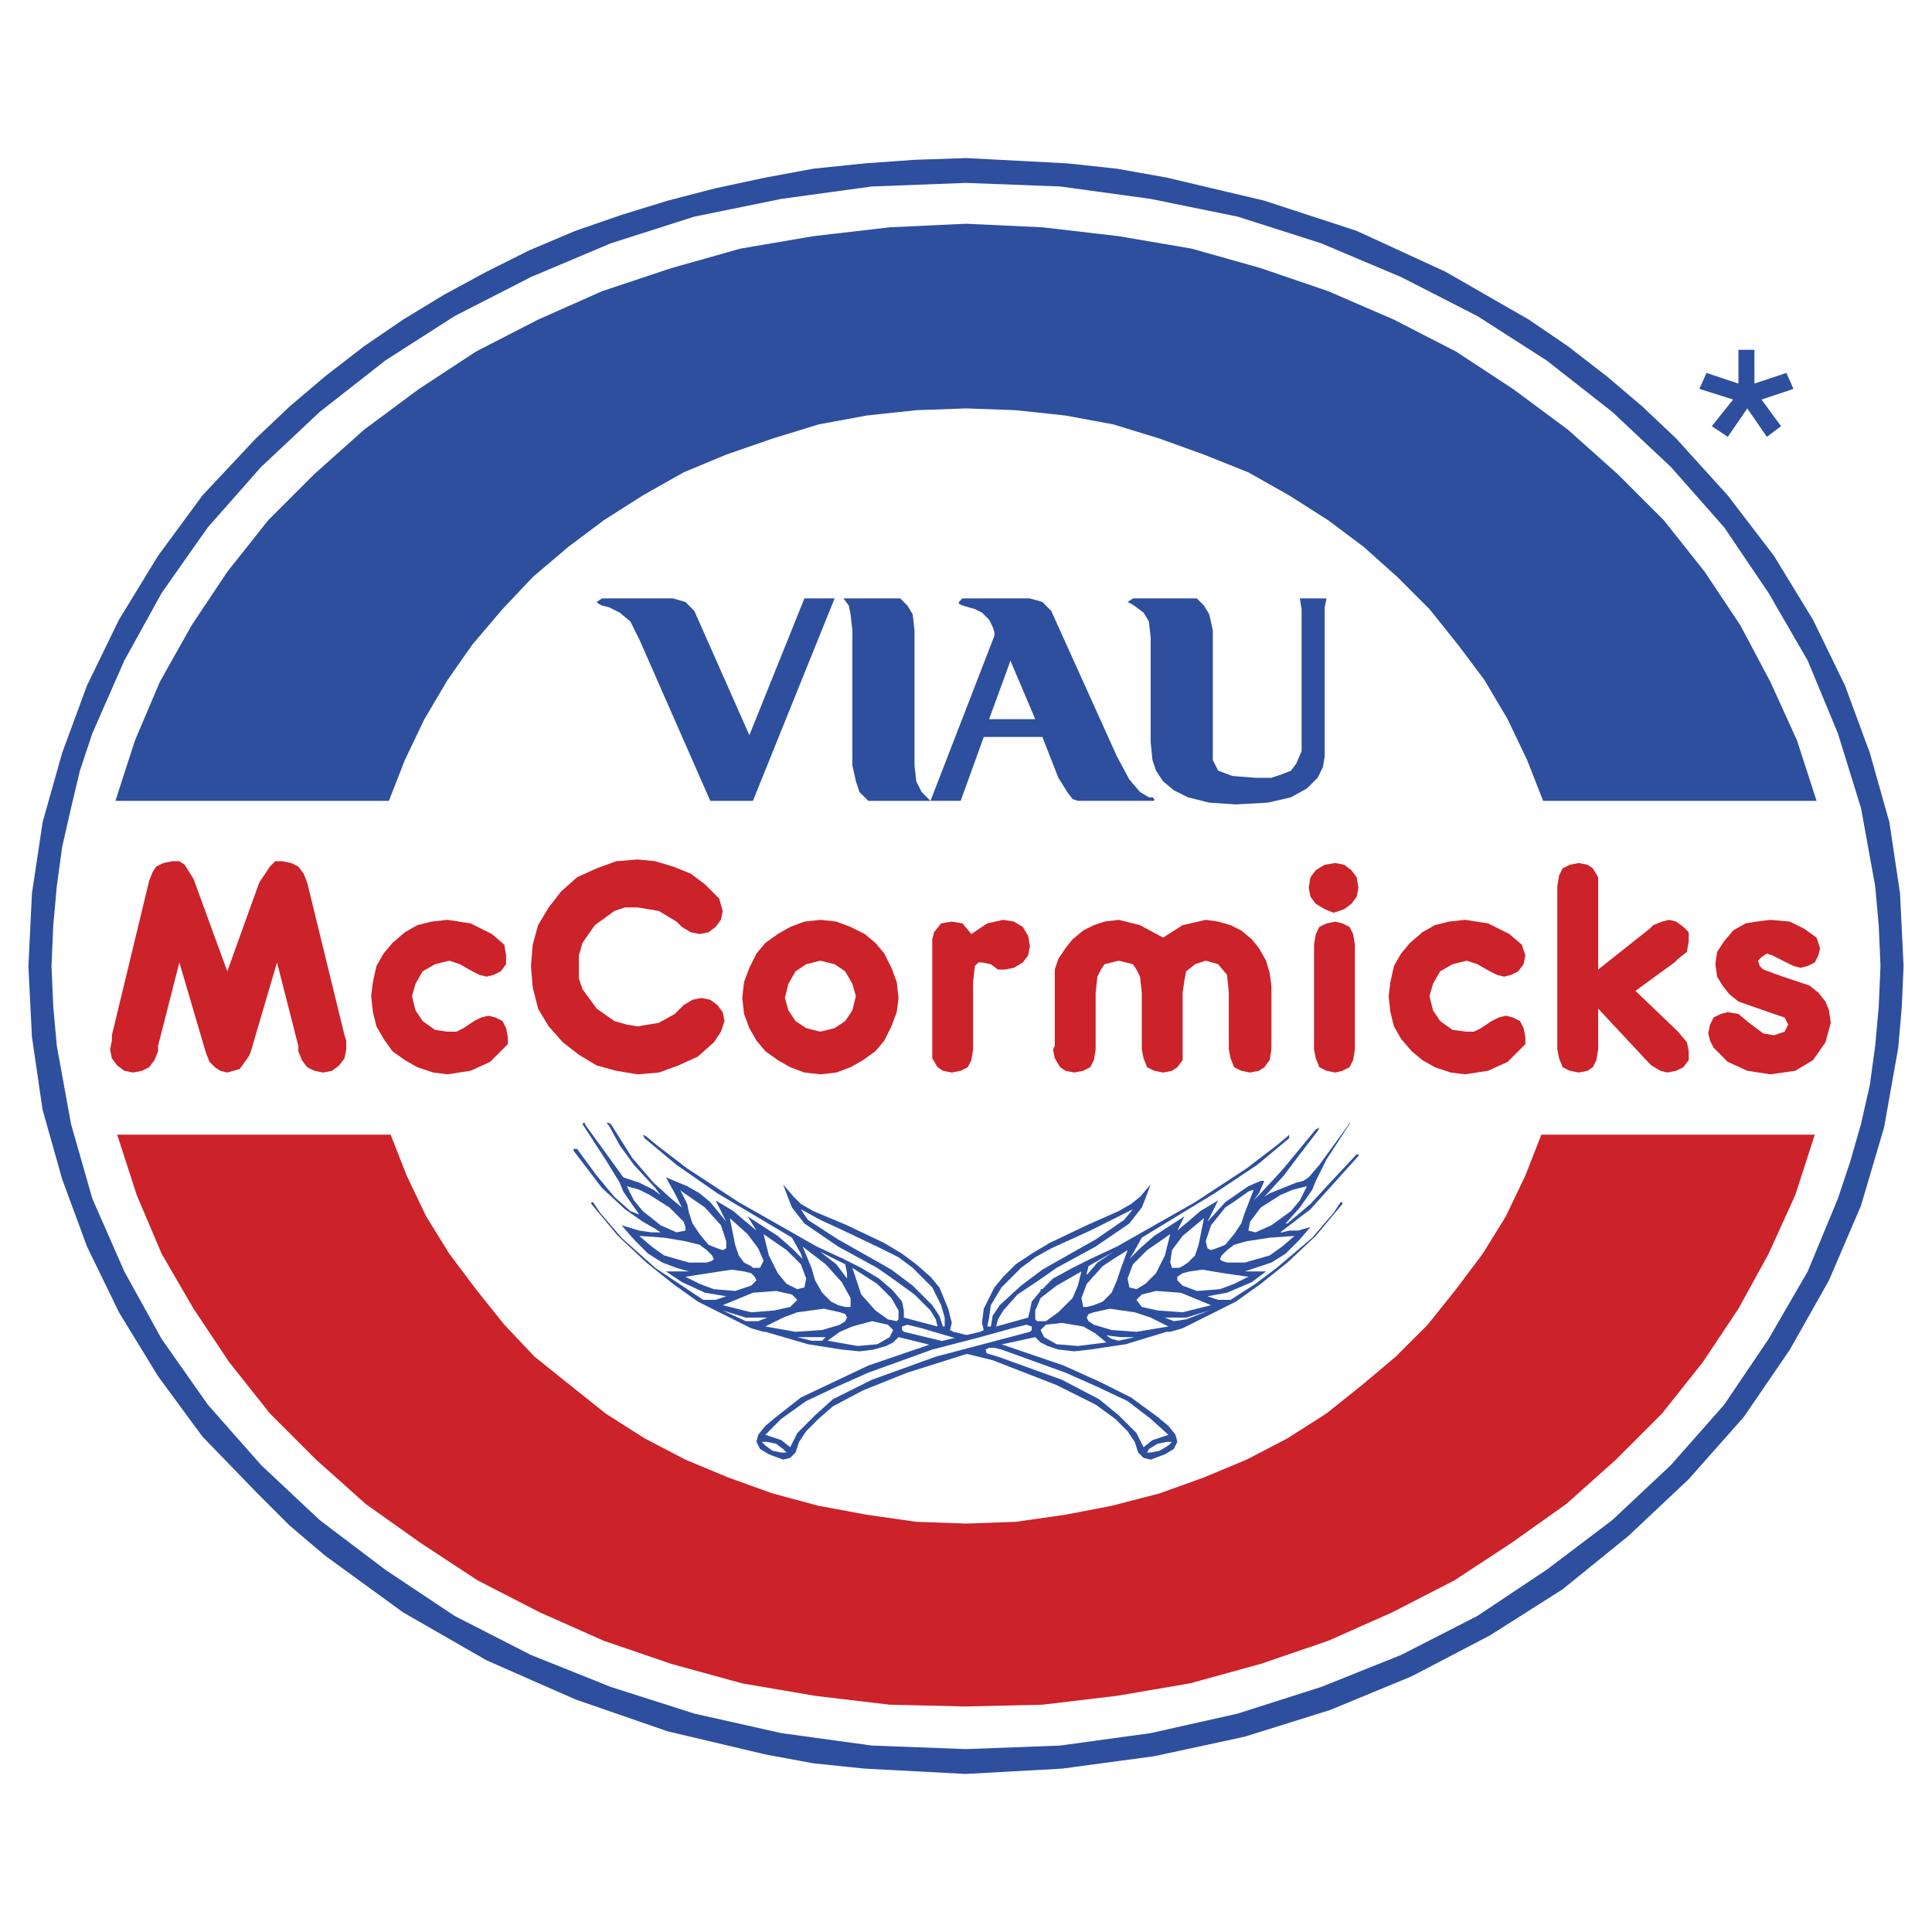
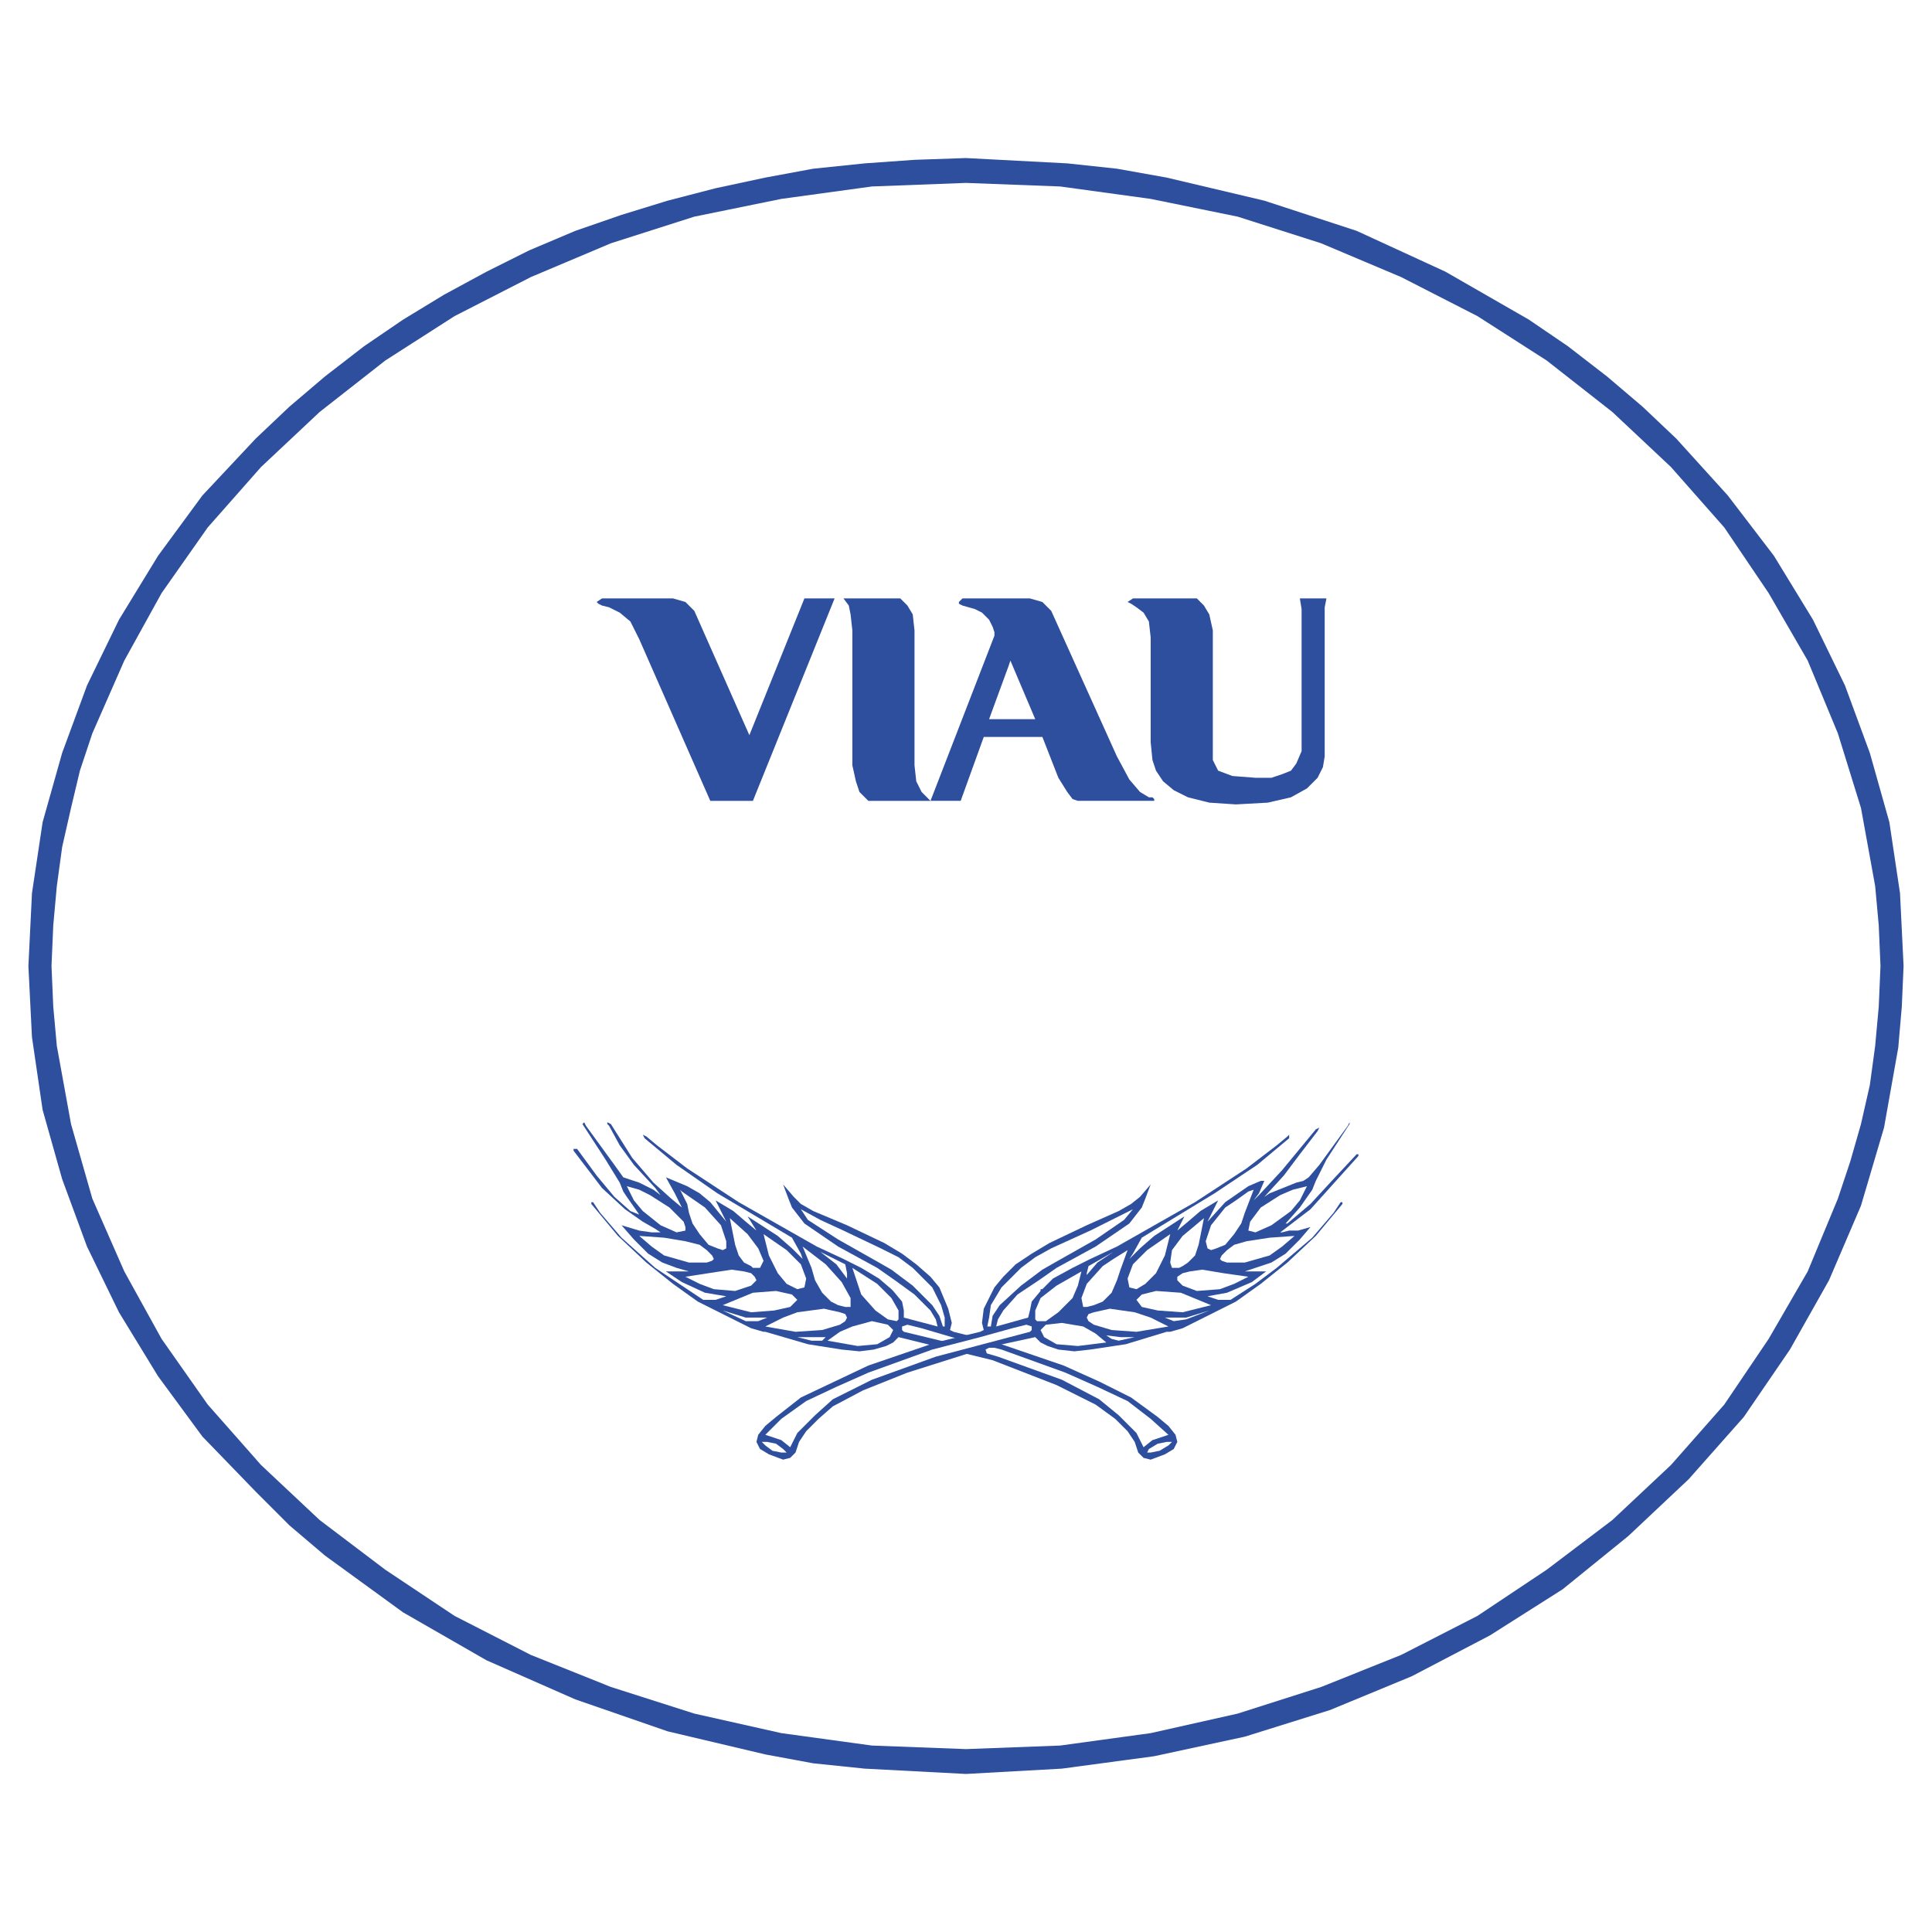
<svg xmlns="http://www.w3.org/2000/svg" width="2500" height="2500" viewBox="0 0 192.756 192.756">
  <g fill-rule="evenodd" clip-rule="evenodd">
    <path fill="#fff" d="M0 0h192.756v192.756H0V0z" />
    <path fill="#2d4f9e" d="M2.834 96.378l.355-7.264 1.063-7.086 1.949-6.91 2.48-6.732 3.189-6.555 3.898-6.378 4.429-6.024 5.315-5.669 3.366-3.189 3.543-3.012 3.898-3.012 3.897-2.657 4.076-2.48 4.251-2.304 4.252-2.126 4.607-1.948 4.606-1.594 4.606-1.418 4.783-1.24 4.961-1.063 4.784-.886 5.138-.532 4.96-.354 5.138-.177 10.099.531 4.961.532 4.96.886 9.745 2.303 9.211 3.012 8.859 4.074 8.326 4.784 3.899 2.657 3.896 3.012 3.543 3.012 3.367 3.189 5.137 5.669 4.607 6.024 3.897 6.378 3.189 6.555 2.481 6.732 1.949 6.91 1.062 7.086.356 7.264-.178 4.075-.353 4.074-1.418 7.973-2.303 7.795-3.19 7.441-3.898 6.91-4.605 6.732-5.493 6.201-6.023 5.669-6.555 5.315-7.263 4.607-7.797 4.074-8.149 3.366-8.504 2.658-9.035 1.949-9.213 1.24-9.567.531-10.098-.531-5.138-.531-4.784-.887-9.744-2.303-9.212-3.188-8.859-3.899-8.327-4.783-3.897-2.835-3.898-2.834-3.543-3.011-3.366-3.367-5.315-5.492-4.429-6.023-3.898-6.378-3.189-6.556-2.48-6.732-1.949-6.909-1.063-7.264-.355-7.087z" />
    <path fill="#fff" d="M96.378 174.508l9.39-.354 9.035-1.24 8.681-1.949 8.327-2.657 7.972-3.19 7.619-3.897 6.909-4.607 6.554-4.961 5.848-5.491 5.314-6.024 4.43-6.555 3.897-6.732 3.011-7.264 1.24-3.721 1.065-3.72.885-3.898.531-3.897.355-3.898.176-4.075-.176-4.075-.355-3.897-1.416-7.796-2.305-7.441-3.011-7.263-3.897-6.733-4.43-6.555-5.314-6.023-5.848-5.492-6.554-5.138-6.909-4.429-7.619-3.898-7.972-3.366-8.327-2.658-8.681-1.771-9.035-1.24-9.39-.355-9.39.355-9.035 1.24-8.682 1.771-8.326 2.658-7.973 3.366-7.618 3.898-6.909 4.429-6.555 5.138-5.847 5.492-5.315 6.023-4.606 6.555-3.72 6.733-3.19 7.263-1.24 3.721-.886 3.72-.885 3.898-.532 3.898-.354 3.897-.177 4.075.177 4.075.354 3.898 1.417 7.795 2.126 7.441 3.19 7.264 3.72 6.732 4.606 6.555 5.315 6.024 5.847 5.491 6.555 4.961 6.909 4.607 7.618 3.897 7.973 3.19 8.326 2.657 8.682 1.949 9.035 1.24 9.39.354z" />
-     <path fill="#cc2229" d="M153.779 113.209l-1.593 4.074-1.95 4.075-2.302 3.721-2.659 3.543-2.834 3.544-3.189 3.188-3.367 2.835-3.543 2.834-3.897 2.481-4.076 2.126-4.252 1.772-4.428 1.594-4.783 1.24-4.607.886-4.961.709-4.96.177-4.961-.177-4.96-.709-4.784-.886-4.606-1.24-4.429-1.594-4.252-1.772-4.075-2.126-3.897-2.481-3.544-2.834-3.543-2.835-3.012-3.188-2.835-3.544-2.657-3.543-2.303-3.721-1.949-4.075-1.595-4.074H11.693l1.949 6.023 2.48 5.847 3.189 5.492 3.543 5.315 4.075 5.137 4.607 4.607 4.96 4.43 5.492 3.897 5.67 3.721 6.2 3.188 6.378 2.835 6.732 2.303 7.087 1.949 7.264 1.24 7.441.886 7.618.177 7.618-.177 7.442-.886 7.263-1.24 7.086-1.949 6.733-2.303 6.378-2.835 6.2-3.188 5.67-3.721 5.492-3.897 4.961-4.43 4.605-4.607 4.076-5.137 3.543-5.315 3.012-5.492 2.656-5.847 1.949-6.023h-27.283zM25.866 88.051l1.063-1.594.531-.532h.709l.886.178.709.354.531.709.354.885 3.721 15.236.177.532v.886l-.177.886-.532.709-.708.531-.886.177-.886-.177-.709-.354-.531-.709-.354-.886v-.531l-2.126-8.328-2.658 9.037-.177.354-.886 1.24-1.24.354-.709-.177-.531-.354-.531-.532-.355-.885-2.657-9.037-2.126 8.328v.531l-.354.886-.532.709-.709.354-.885.177-.886-.177-.709-.531-.531-.709-.178-.886.178-.886v-.532l3.72-15.413.354-.886.354-.531.709-.354.886-.178h.709l.531.355.886 1.417 3.366 9.213 3.189-8.859zM44.646 91.772l2.303.354 2.126 1.063 1.24 1.063.177 1.063v.886l-.532.709-.708.354-.709.177-.709-.177-.708-.354-1.24-.709-1.063-.354-1.417.354-1.24.709-.709 1.239-.355 1.241.355 1.418.709 1.062 1.24.886 1.24.178h.886l.708-.355 1.063-.709.709-.354.708-.177.709.177.709.354.354.709.177.886v.709l-.531.531-1.241 1.24-1.948.886-2.303.355-1.418-.178-1.594-.531-1.24-.709-1.24-.886-.886-1.24-.709-1.24-.354-1.418-.177-1.594.177-1.417.354-1.595.709-1.24.886-1.063 1.24-1.063 1.24-.709 1.417-.354 1.595-.177zM63.602 85.748l1.772.177 1.772.532 1.771.709 1.417 1.063 1.418 1.417.354 1.24-.177.886-.532.708-.708.532-.886.177-.886-.177-.885-.532-.532-.531-1.772-1.063-2.126-.354h-1.24l-1.063.354-1.949 1.417-1.24 1.772-.354 1.24v2.303l.354 1.064 1.418 1.948 1.771 1.24 1.241.355 1.062.177 2.126-.354 1.595-.886.885-.887.886-.531.886-.177.886.177.709.531.531.709.178.886-.355 1.064-.709 1.062-1.594 1.418-1.949.886-1.949.708-2.126.178-2.126-.355-1.948-.531-1.772-1.064-1.594-1.24-1.418-1.594-1.063-1.772-.532-2.126-.177-2.126.177-2.126.532-1.949 1.063-1.771 1.24-1.594 1.595-1.418 1.949-.886 1.948-.709 2.126-.177zM89.646 99.567l-.177 1.417-.531 1.418-.709 1.417-.886 1.062-1.24.886-1.24.709-1.417.531-1.595.178-1.594-.178-1.417-.531-1.24-.709-1.24-.886-.886-1.062-.708-1.24-.532-1.417-.177-1.595.177-1.595.532-1.418.708-1.417.886-1.062 1.24-.886 1.24-.709 1.417-.531 1.594-.177 1.595.177 1.417.531 1.417.709 1.062.886.886 1.062.709 1.417.531 1.418.178 1.595zm-11.339 0l.354 1.24.708 1.062 1.063.709 1.417.354 1.417-.354 1.063-.709.709-1.062.354-1.418-.354-1.24-.709-1.239-1.063-.709-1.417-.354-1.417.354-1.062.709-.708 1.239-.355 1.418zM100.098 91.772l1.064.177.885.531.531.886.178 1.063-.178.886-.531.708-.885.532-.887.177h-.709l-.709-.531-.884-.178h-.356l-.353.355-.178 1.595v6.732l-.176 1.063-.355.709-.709.354-.886.177-.885-.177-.532-.354-.531-.886V93.721l.177-.709.708-.886 1.063-.177 1.063.177.887 1.063 1.594-1.063 1.594-.354zM120.295 91.772l1.24.177 1.24.354 1.063.532 1.064.886.707.885.709 1.241.356 1.24.176 1.24v6.378l-.176 1.063-.531.709-.534.354-.884.177-.887-.177-.709-.354-.354-.886-.177-.886v-5.67l-.176-1.771-.887-1.063-1.24-.354-1.063.354-.886.709-.176.886-.178 1.239v6.733l-.531.709-.531.354-.887.177-.885-.177-.709-.354-.355-.886-.176-.886v-5.67l-.178-1.594-.355-.709-.354-.531-1.418-.354-1.416.354-.355.531-.354.709-.177 1.594v5.67l-.178 1.063-.354.709-.709.354-.884.177-.887-.177-.531-.354-.532-.886-.177-.886.177-.354v-7.619l.354-1.063.709-1.063.709-.885 1.062-.886 1.063-.532 1.064-.354 1.416-.177 2.127.531 2.303 1.24 1.949-1.24 2.303-.531zM135.178 104.351v.354l-.178 1.063-.354.709-.709.354-.709.177-.887-.177-.709-.354-.354-.886-.178-.886V94.253l.178-1.062.354-.709.709-.354.887-.177.709.177.709.354.354.707.178 1.062v10.1zm.353-15.768l-.178.886-.531.708-.709.532-1.062.354-.885-.354-.887-.532-.531-.708-.178-.886.178-1.063.531-.708.887-.532 1.062-.177.885.177.709.532.531.708.178 1.063zM146.162 91.772l2.303.354 2.125 1.063 1.24 1.063.356 1.063-.178.886-.531.709-.709.354-.709.177-.709-.177-.707-.354-1.241-.709-1.064-.354-1.416.354-1.24.709-.709 1.239-.356 1.241.356 1.418.709 1.062 1.24.886 1.416.178h.709l.709-.355 1.062-.709.709-.354.709-.177.709.177.709.354.354.709.178.886v.709l-.532.531-1.24 1.24-1.949.886-2.303.355-1.418-.178-1.594-.531-1.24-.709-1.064-.886-1.063-1.24-.709-1.24-.353-1.418-.178-1.594.178-1.417.353-1.595.709-1.24.887-1.063 1.24-1.063 1.24-.709 1.416-.354 1.596-.177zM164.586 92.658l.355-.355.885-.354.709-.177.709.177.709.531.531.532v.886l-.177 1.063-.885.708-.356.354-3.896 2.835 4.252 4.076.885 1.062.177.886v.886l-.531.709-.709.354-.887.177-.707-.177-.886-.531-.354-.355-4.961-5.315v4.075l-.178 1.063-.353.709-.533.354-.885.177-.887-.177-.707-.354-.355-.886-.178-.886V88.406l.178-1.063.355-.709.707-.354.887-.177.885.177.533.354.531.886v9.212l5.137-4.074zM181.594 94.606l-.176.709-.356.708-.708.355-.708.177-.708-.177-1.065-.531-1.062-.532-.532-.177-.531.354-.353.355.175.531.356.354 1.947.709 2.658.886.887.708.707.887.355.886.178 1.24-.533 1.948-1.24 1.772-1.772 1.063-2.48.355-2.303-.355-1.949-.886-1.416-1.418-.356-.708-.175-.709.175-.885.356-.709.709-.354.707-.178 1.064.178 1.063.886 1.418 1.062 1.062.177 1.063-.353.355-.709-.355-.709-1.063-.354-3.543-1.24-.886-.709-.709-.886-.532-.886-.175-1.24.175-1.24.709-1.063.887-1.063 1.24-.709 1.063-.177 1.416-.177 1.949.177 1.418.709 1.24.885.354 1.063z" />
    <path fill="#2d4f9e" d="M62.008 122.244l1.24 1.418.177.177 1.241 1.24 1.417.886 1.417.531 1.24.355h-2.303l1.595 1.063 2.302 1.063 2.126.354-1.063.355h-1.239l-4.784-3.19-3.366-3.012-2.126-2.48-.709-1.063h-.177v.177l2.658 3.19 2.834 2.657 2.658 2.126 2.48 1.771 3.897 1.95 1.418.708 1.24.354h.177l4.252 1.24 3.366.532 1.772.177 1.418-.177 1.24-.355.708-.353.532-.532 9.389 2.303 6.379 2.48 3.897 1.949 1.949 1.418 1.24 1.239.709 1.063.353 1.064.532.531.709.177 1.418-.531.884-.532.356-.709-.178-.709-.709-.885-1.062-.886-2.658-1.948-3.188-1.595-3.545-1.595-6.73-2.302-4.253-1.064-.354-.177.176-.709-.354-1.417-.886-2.126-.886-1.063-1.417-1.24L90 125.079l-1.772-1.063-3.72-1.772-3.366-1.417-1.24-.709-.709-.708-1.063-1.24.532 1.417.354.886 1.24 1.594 3.366 2.303 3.898 2.126 1.772 1.24 1.948 1.418 1.594 1.594.532.886.177.709-3.366-.886v-.709l-.177-.886-.886-1.062-.177-.178-1.24-1.062-1.772-1.064-1.771-.886-2.658-1.24-7.795-4.429-5.138-3.366-3.012-2.304-1.063-.885-.354-.177.177.354 3.189 2.658 4.075 2.835 7.441 4.428.886 1.595.177.531-1.063-1.062-1.418-1.24-3.012-1.95.886 1.417-1.062-.885-1.241-1.063-1.772-1.063.887 1.771.176.355-1.594-1.949-1.063-.885-1.24-.709-2.126-.886.886 1.595.709 1.417-1.064-.886-1.771-1.595-2.126-2.48-2.126-3.366-.355-.177v.177l.178.177 1.063 1.948 1.417 1.95 2.126 2.302.532.709-.709-.531-1.417-.709-1.595-.531-.886-1.24-2.835-3.898-.176-.354-.178.177 2.304 3.543 1.417 2.303.354.886.355.532 1.24 1.772-.886-.355-1.595-1.417-1.771-2.127-1.949-2.657h-.355v.178l2.835 3.719 2.303 2.126 1.772 1.241 1.24.709.532.354h-.886l-1.24-.178-1.772-.531z" />
    <path d="M111.613 141.201l-1.947-1.595-3.721-1.948-6.379-2.304-4.251-1.24-5.138-1.24-.177-.177v-.354l.532-.177 1.417.354 3.012.887 4.961 1.239 6.377 2.304 3.189 1.417 3.012 1.417 2.303 1.772 1.771 1.594-1.594.532-.887.708-.709-1.417-1.771-1.772zm4.076 3.543l.885-.531.355-.354h-.531l-.887.177-.887.532-.176.354h.354l.887-.178zM87.697 125.965l-4.075-2.303-3.012-1.949-.708-1.064 1.948 1.064 2.304 1.062 3.72 1.773 1.772.886 1.417 1.062 1.949 1.949.885 1.772.355 1.24v.886h-.177l-.355-1.064-.708-1.062-1.949-1.949-2.126-1.594-1.24-.709zM84.862 130.394h-.531l-.709-.177-.708-.355-.886-.885-.709-1.241-.355-1.24-.885-2.126 2.303 1.772 1.594 1.772.886 1.594v.886zM79.547 129.686l-.709.708-1.594.354-2.303.178-2.835-.709 3.012-1.24 2.303-.177 1.595.354.531.532zM84.508 131.457l-.177.355-.532.354-1.771.531-2.658.177-3.012-.531 1.772-.886 1.417-.531 2.658-.355 1.594.355.532.177.177.354zM89.646 131.634l-.178.178-.885-.178-1.241-.886-1.417-1.594-.885-2.658 2.48 1.595 1.417 1.417.709 1.24v.886zM84.508 127.027v.533l-1.063-1.418-1.595-1.24 2.481 1.24.177.885zM80.256 128.445l-.709.177-1.063-.531-.886-1.064-.886-1.771-.176-.708-.355-1.418 2.303 1.595 1.418 1.417.531 1.418-.177.885zM75.827 126.496h-.709l-.177-.177-.709-.354-.531-.709-.355-1.063-.177-.885-.354-1.773 1.771 1.595 1.063 1.418.532 1.239-.354.709zM68.032 118.878l2.302 1.595 1.595 1.771.531 1.595v.709l-.354.177-.531-.177-.886-.355-.886-1.063-.709-1.063-.354-1.063-.177-.886-.709-1.417.178.177zM68.386 122.775l-.886.178-1.594-.709-1.772-1.417-.886-1.063-.708-1.417 1.24.354 1.062.531 1.95 1.241 1.416 1.417.178.532v.353zM68.386 123.839l1.417.354.709.532.531.531.177.354-.177.177-.531.178H68.74l-2.48-.709-1.24-.886-1.24-1.062 2.48.176 2.126.355zM72.992 126.674l1.24.177.709.176.354.355.177.354-.531.532-1.595.532-2.126-.178-1.417-.531-1.417-.709 2.303-.355 2.303-.353zM74.41 131.812l-2.304-1.064 2.304.709h2.126l-.887.355H74.41zM80.964 133.76l-1.417-.354h2.835l-.354.354h-1.064zM82.559 133.76l1.24-.886 1.241-.531 1.948-.531 1.595.354.531.531-.354.709-1.24.708-1.949.177-3.012-.531z" fill="#fff" />
    <path fill="#2d4f9e" d="M135.531 115.335v-.177h-.177l-2.481 2.657-2.125 2.303-2.303 1.949h-.177l1.418-1.594 1.24-1.772.353-.886.178-.354.885-1.772 2.304-3.543v-.177l-.177.354-2.836 3.898-1.063 1.24-.531.354-.709.177-2.656 1.064-.531.354 1.947-2.127 1.596-2.125 1.771-2.304.176-.354-.354.178-3.365 4.074-2.305 2.48-.531.532.531-.708.534-1.241h-.356l-1.24.532-2.303 1.594-1.771 1.949.177-.355.885-1.771-1.771 1.063-1.241 1.063-1.062.885.709-1.417-3.012 1.95-1.418 1.24-1.062 1.062.353-.531.887-1.595 7.264-4.428 4.252-2.835 3.187-2.658v-.354l-.176.177-1.064.885-3.012 2.304-5.137 3.366-7.794 4.429-2.659 1.24-1.771.886-1.949 1.064-1.063 1.062h-.178v.178l-.884 1.062-.178.886-.178.709-3.187.886.175-.709.532-.886 1.418-1.594 2.127-1.418 1.771-1.24 3.897-2.126 3.367-2.303 1.24-1.594.353-.886.532-1.417-1.063 1.24-.886.708-1.241.709-3.187 1.417-3.721 1.772-1.771 1.063-1.596 1.063-1.24 1.24-.885 1.063-1.063 2.126-.177 1.417.177.709-.355.177-4.429 1.064-6.732 2.302-3.366 1.595-3.366 1.595-2.481 1.948-1.063.886-.709.885-.177.709.355.709.885.532 1.418.531.708-.177.532-.531.354-1.064.709-1.063 1.24-1.239 1.417-1.241 3.012-1.594 4.43-1.772 6.732-2.126.531.177.709.178-.178-.532.356-.177h.884l-.353-.178 4.074-.885.531.532.709.353 1.063.355 1.596.177 1.593-.177 3.543-.532 4.076-1.24h.354l1.24-.354 1.418-.708 3.897-1.95 2.48-1.771 2.658-2.126 2.834-2.657 2.659-3.19v-.177h-.178l-.709 1.063-2.125 2.48-3.545 3.012-2.125 1.595-2.481 1.595h-1.24l-1.062-.355 1.949-.354 2.48-1.063 1.416-1.063h-2.125l2.657-.886 1.418-.886 1.24-1.24.178-.177 1.062-1.24-1.24.353h-.887l-.707.178h-.178l3.012-2.304 4.783-5.314z" />
    <path fill="#fff" d="M78.838 144.39l-.885-.708-1.595-.533 1.595-1.593 2.48-1.773 3.012-1.417 3.189-1.417 6.378-2.303 4.783-1.24 3.189-.886 1.418-.354.532.177v.354l-.178.177-9.39 2.48-6.378 2.304-3.898 1.948-1.771 1.595-1.772 1.772-.709 1.417zM98.857 132.343h-.353l.178-.886.175-1.24 1.065-1.772 1.947-1.949 1.418-1.062 1.594-.886 3.898-1.773 4.252-2.126-.885 1.064-2.835 1.949-4.075 2.303-1.24.709-2.127 1.594-2.125 1.949-.709 1.062-.178 1.064zM112.5 124.725l-.709 1.949-.353 1.062-.532 1.241-.886.885-.887.355-.707.177h-.356l-.175-.886.531-1.417 1.594-1.772 1.062-.709 1.418-.885zM120.826 130.217l-2.834.709-2.48-.178-1.594-.354-.533-.708.533-.532 1.416-.354 2.48.177 3.012 1.24zM116.574 132.343l-3.189.531-2.479-.177-1.773-.531-.531-.354-.176-.355.176-.354.531-.177 1.596-.355 2.48.355 1.594.531 1.771.886zM107.895 126.851l-.356 1.417-.531 1.24-1.418 1.418-1.24.886h-.885l-.178-.178v-.886l.531-1.24 1.596-1.24 2.481-1.417zM108.602 126.319l2.48-1.417-1.594 1.063-1.062 1.24v-.178l.176-.708zM116.752 123.13l-.354 1.418-.177.708-.887 1.771-1.063 1.064-.886.531-.707-.177-.178-.885.531-1.418 1.418-1.417 2.303-1.595zM120.117 121.535l-.353 1.773-.178.885-.354 1.063-.709.709-.531.354-.355.177h-.707l-.178-.531.178-1.24 1.062-1.417 2.125-1.773zM125.078 118.701l-.885 2.303-.355 1.063-.709 1.063-.885 1.063-.887.355-.531.177-.353-.177-.178-.709.531-1.595 1.418-1.771 1.063-.709 1.24-.886.531-.177zM130.395 118.347l-.709 1.417-.887 1.063-1.949 1.417-1.594.709-.709-.178.178-.885 1.062-1.417 1.949-1.241 1.241-.531 1.418-.354zM129.154 123.308l-1.24 1.062-1.24.886-2.481.709h-1.771l-.531-.178-.178-.177.178-.354.531-.531.707-.532 1.24-.354 2.305-.355 2.48-.176zM124.547 127.382l-1.418.709-1.416.531-2.303.178-1.418-.532-.531-.532v-.354l.531-.355.709-.176 1.24-.177 2.125.353 2.481.355zM116.221 131.457h2.125l2.304-.709-2.304.886-1.241.178-.884-.355zM110.373 133.229l1.418.177h1.418l-1.596.354-.707-.177-.533-.354zM103.818 132.697l.532-.531 1.595-.178 2.125.355 1.241.709 1.062.886-2.834.353-2.125-.177-1.24-.708-.356-.709zM77.067 144.744l-.709-.531-.354-.355h.532l.885.177.709.532.354.355h-.531l-.886-.178z" />
    <path fill="#2d4f9e" d="M74.764 73.347l-5.493-12.402-.885-.885-1.24-.355h-7.087l-.531.355.177.176.354.178.709.177 1.063.531 1.063.886.886 1.772 7.086 16.122h4.252l8.15-20.197h-3.012l-5.492 13.642zM86.634 79.902l-.886-.886-.354-1.063-.354-1.595V62.894l-.178-1.595-.177-.885-.531-.709h5.669l.709.709.531.885.177 1.595v13.464l.177 1.595.532 1.063.885.886h-6.2zM121.004 74.41V62.894l-.354-1.595-.533-.885-.707-.709h-6.379l-.531.355.354.176.531.355.709.531.531.886.178 1.595v10.452l.177 1.772.354 1.063.709 1.063 1.062.886 1.418.708 2.127.532 2.657.177 3.189-.177 2.303-.532 1.596-.885 1.062-1.063.531-1.063.178-1.063V60.591l.176-.886h-2.656l.175 1.063v14.173l-.531 1.241-.531.708-.885.354-1.064.355h-1.594l-2.303-.178-1.418-.531-.531-1.063V74.41zM114.98 79.547h-.355l-.885-.532-1.062-1.24-1.24-2.303-6.557-14.527-.885-.886-1.24-.354h-6.732l-.354.354v.177l.354.177 1.24.354.709.354.709.709.354.708.178.532v.354l-6.378 16.477h3.012l2.304-6.378h5.846l1.594 4.075.887 1.417.531.709.531.177h7.619v-.177l-.18-.177zm-16.298-7.795l1.947-5.314.178-.532 2.48 5.846h-4.605z" />
-     <path fill="#2d4f9e" d="M38.799 79.902l1.595-4.075 1.948-4.075 2.304-3.898 2.48-3.542 3.012-3.544 3.011-3.189 3.544-3.012 3.543-2.657 3.898-2.481 4.074-2.303 4.252-1.772 4.607-1.594 4.606-1.417 4.784-.886 4.96-.532 4.961-.177 4.96.177 4.961.532 4.783.886 4.607 1.417 4.428 1.594 4.43 1.772 4.074 2.303 3.899 2.481 3.542 2.657 3.368 3.012 3.187 3.189 2.836 3.544 2.656 3.542 2.305 3.898 1.947 4.075 1.596 4.075h27.283l-1.949-6.024-2.658-5.846-3.012-5.67-3.543-5.315-4.074-5.137-4.606-4.607-4.96-4.429-5.493-4.075-5.67-3.72-6.201-3.189-6.554-2.835-6.733-2.303-6.91-1.949-7.264-1.24-7.617-.886-7.618-.354-7.618.354-7.618.886-7.264 1.24-6.91 1.949-6.909 2.303-6.378 2.835-6.201 3.189-5.669 3.72-5.492 4.075-4.961 4.429-4.606 4.607-4.075 5.137-3.543 5.315-3.189 5.67-2.481 5.846-1.948 6.024h27.283zM173.445 34.902h1.594v3.366l3.19-1.063.709 1.594-3.19 1.063 1.949 2.658-1.418 1.063-1.949-2.835-1.949 2.835-1.594-1.063 2.127-2.658-3.367-1.063.709-1.594 3.189 1.063v-3.366z" />
  </g>
</svg>